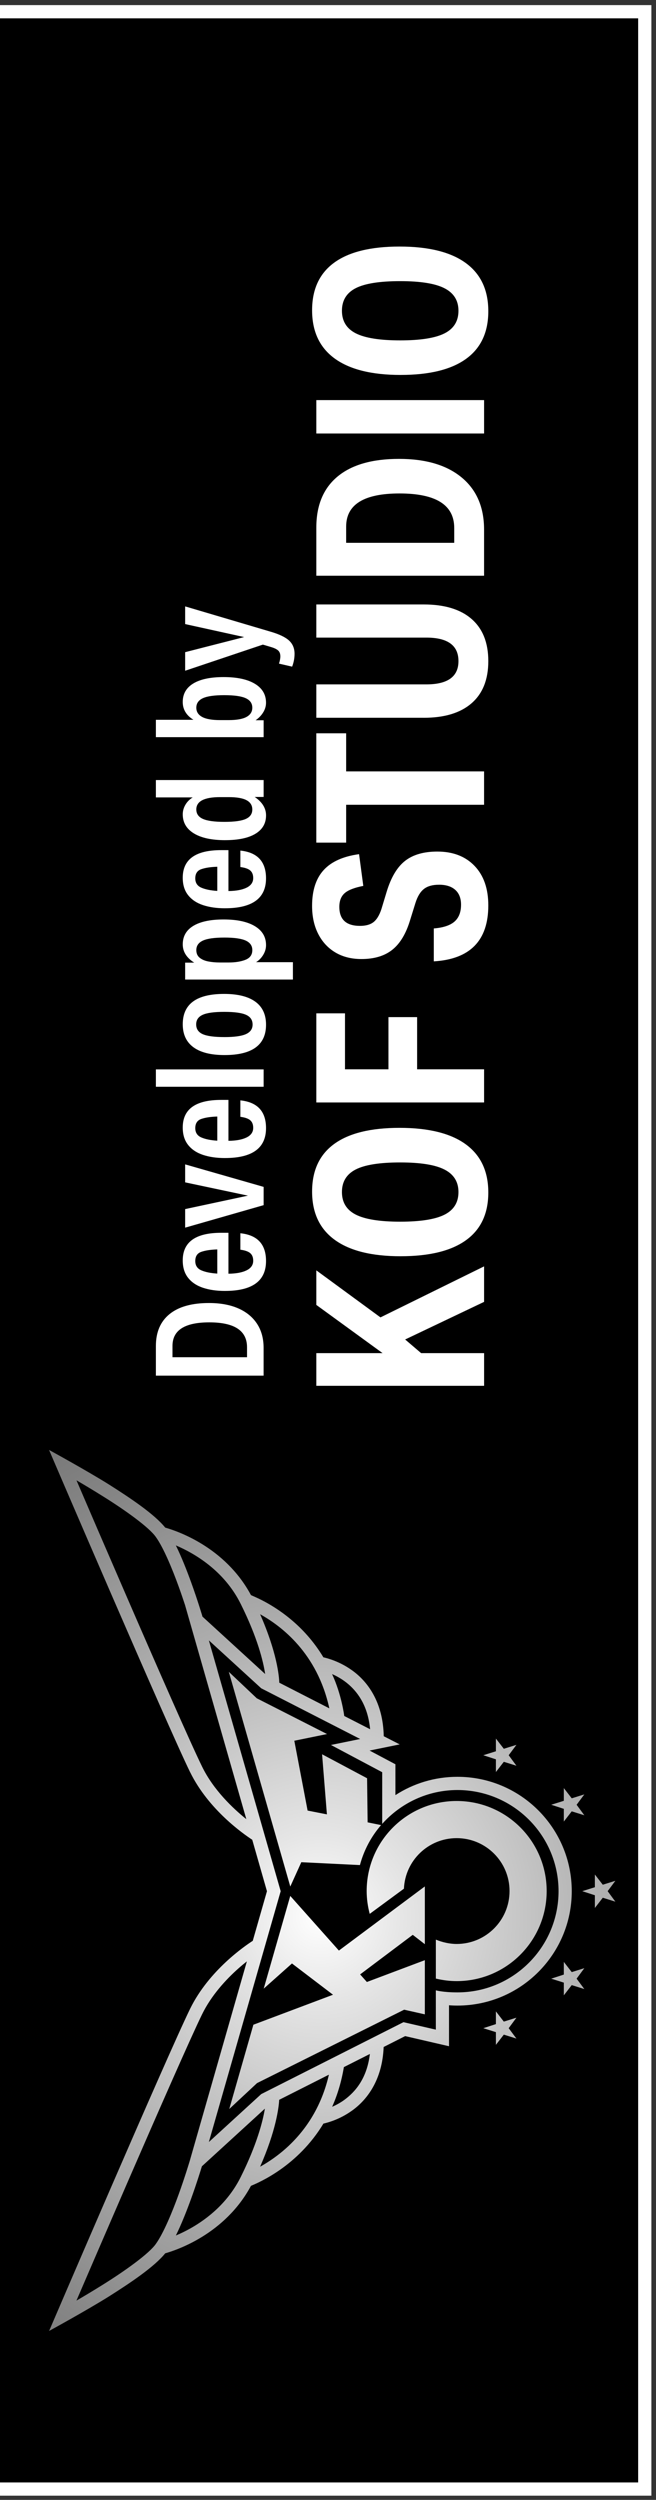
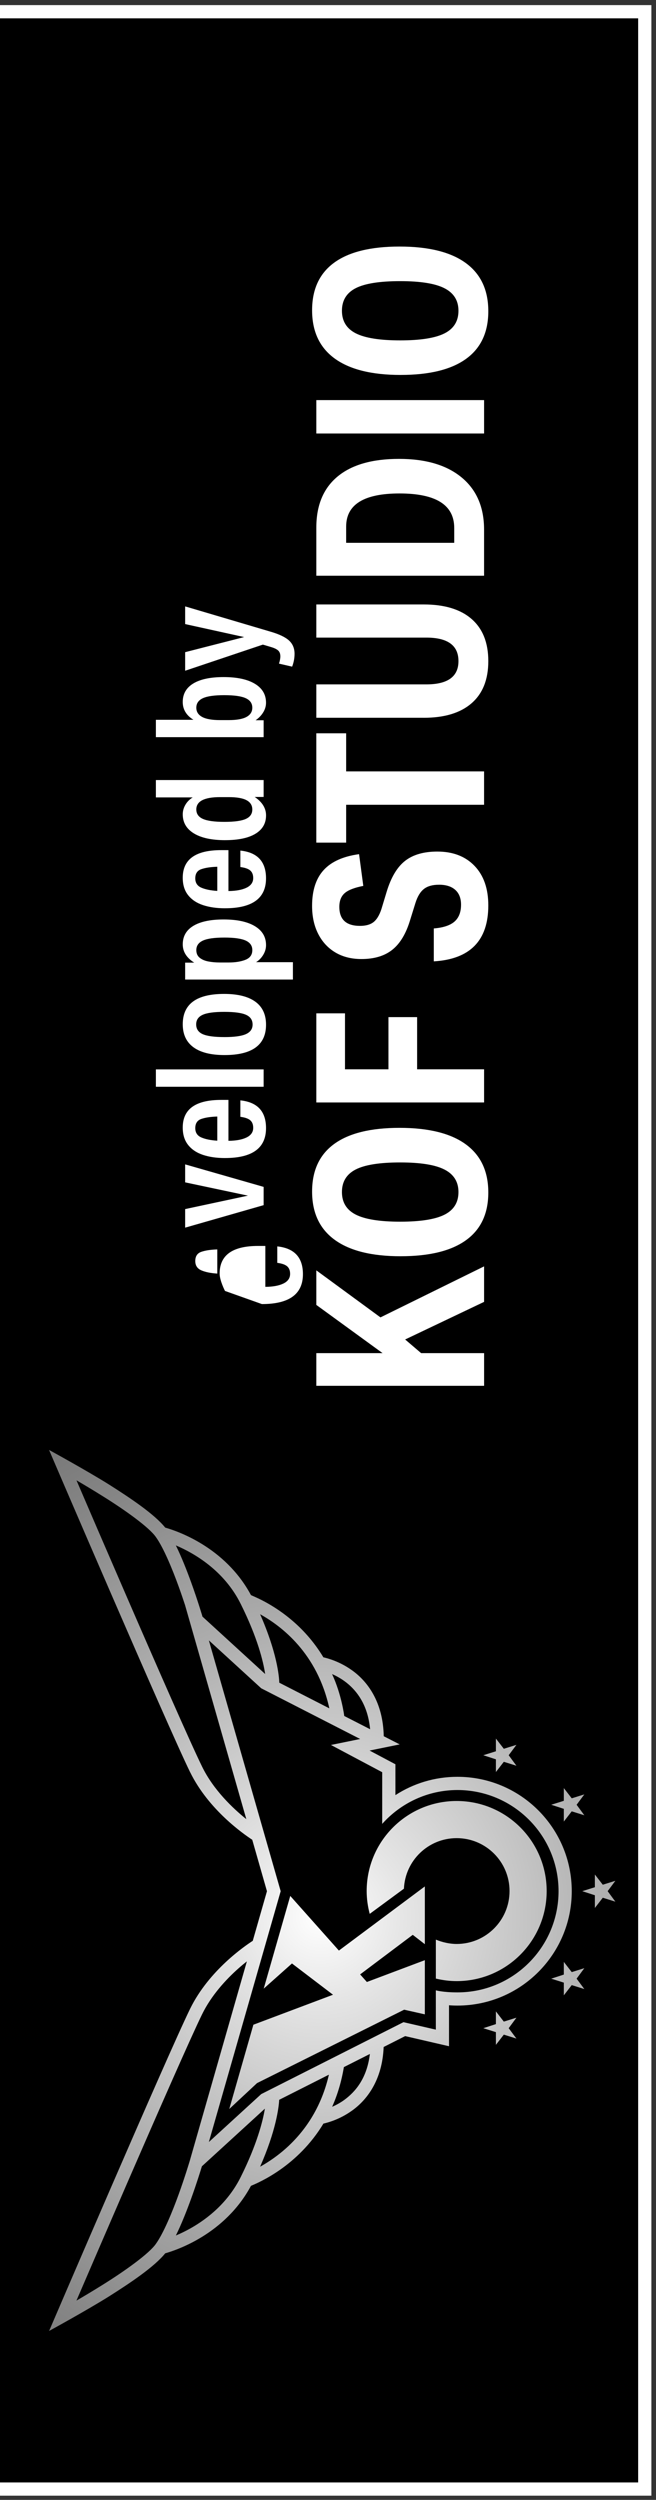
<svg xmlns="http://www.w3.org/2000/svg" xmlns:xlink="http://www.w3.org/1999/xlink" width="49.595" height="188.849" version="1.1" viewBox="0 0 49.595 188.849">
  <rect x="0" y="0" width="49.595" height="188.849" fill="#333333" stroke="none" />
  <defs>
    <style>
      .cls-1 {
        fill: url(#_名称未設定グラデーション_48-2);
      }

      .cls-2 {
        fill: url(#_名称未設定グラデーション_48-6);
      }

      .cls-3 {
        fill: url(#_名称未設定グラデーション_48-4);
      }

      .cls-4 {
        fill: url(#_名称未設定グラデーション_48-9);
      }

      .cls-5 {
        fill: url(#_名称未設定グラデーション_48-5);
      }

      .cls-6 {
        fill: url(#_名称未設定グラデーション_48-7);
      }

      .cls-7 {
        fill: url(#_名称未設定グラデーション_48-8);
      }

      .cls-8 {
        fill: url(#_名称未設定グラデーション_48-3);
      }

      .cls-9 {
        fill: #fff;
      }

      .cls-10 {
        stroke: #fff;
        stroke-miterlimit: 10;
      }

      .cls-11 {
        fill: url(#_名称未設定グラデーション_48);
      }
    </style>
    <radialGradient id="_名称未設定グラデーション_48" data-name="名称未設定グラデーション 48" cx="38.946" cy="295.113" fx="38.946" fy="295.113" r="52.122" gradientTransform="translate(-270.901 183.741) rotate(-90)" gradientUnits="userSpaceOnUse">
      <stop offset="0" stop-color="#fff" />
      <stop offset=".118" stop-color="#e6e6e6" />
      <stop offset=".417" stop-color="#afafaf" />
      <stop offset=".675" stop-color="#868686" />
      <stop offset=".877" stop-color="#6d6d6d" />
      <stop offset="1" stop-color="#646464" />
    </radialGradient>
    <radialGradient id="_名称未設定グラデーション_48-2" data-name="名称未設定グラデーション 48" cx="38.946" cy="295.113" fx="38.946" fy="295.113" r="52.122" xlink:href="#_名称未設定グラデーション_48" />
    <radialGradient id="_名称未設定グラデーション_48-3" data-name="名称未設定グラデーション 48" cx="38.946" cy="295.113" fx="38.946" fy="295.113" r="52.122" xlink:href="#_名称未設定グラデーション_48" />
    <radialGradient id="_名称未設定グラデーション_48-4" data-name="名称未設定グラデーション 48" cx="38.946" cy="295.113" fx="38.946" fy="295.113" r="52.122" xlink:href="#_名称未設定グラデーション_48" />
    <radialGradient id="_名称未設定グラデーション_48-5" data-name="名称未設定グラデーション 48" cx="38.946" cy="295.113" fx="38.946" fy="295.113" r="52.122" xlink:href="#_名称未設定グラデーション_48" />
    <radialGradient id="_名称未設定グラデーション_48-6" data-name="名称未設定グラデーション 48" cx="38.946" cy="295.113" fx="38.946" fy="295.113" r="52.122" xlink:href="#_名称未設定グラデーション_48" />
    <radialGradient id="_名称未設定グラデーション_48-7" data-name="名称未設定グラデーション 48" cx="38.946" fx="38.946" r="52.122" xlink:href="#_名称未設定グラデーション_48" />
    <radialGradient id="_名称未設定グラデーション_48-8" data-name="名称未設定グラデーション 48" cx="38.946" cy="295.113" fx="38.946" fy="295.113" r="52.122" xlink:href="#_名称未設定グラデーション_48" />
    <radialGradient id="_名称未設定グラデーション_48-9" data-name="名称未設定グラデーション 48" cx="38.946" cy="295.113" fx="38.946" fy="295.113" r="52.122" xlink:href="#_名称未設定グラデーション_48" />
  </defs>
  <g>
    <g id="_レイヤー_1" data-name="レイヤー_1">
      <g>
        <polyline class="cls-10" points="-.335 .886 48.746 .886 48.746 188.032 -.335 188.032" />
        <g>
          <path class="cls-11" d="M39.044,152.422l-.586.794.586.785-.954-.298-.599.773v-.961s-.952-.299-.952-.299l.952-.309v-.961s.599.773.599.773l.954-.297Z" />
          <path class="cls-1" d="M45.572,143.361l-.599.774v-.961s-.953-.309-.953-.309l.953-.299v-.961s.599.773.599.773l.953-.298-.585.785.585.794-.953-.298Z" />
          <path class="cls-8" d="M38.09,133.092l-.599.774v-.961s-.952-.309-.952-.309l.952-.299v-.961s.599.772.599.772l.954-.297-.586.785.586.795-.954-.299Z" />
          <path class="cls-3" d="M43.225,136.833l-.599.774v-.961s-.953-.309-.953-.309l.953-.298v-.962s.599.774.599.774l.953-.298-.585.785.585.795-.953-.298Z" />
          <path class="cls-5" d="M44.178,148.681l-.585.794.585.785-.953-.298-.599.773v-.961s-.953-.299-.953-.299l.953-.309v-.96s.599.773.599.773l.953-.298Z" />
          <path class="cls-2" d="M14.378,133.884c1.394,2.835,4.028,4.662,4.692,5.097l1.112,3.887-1.073,3.748c-.576.372-3.301,2.217-4.731,5.122-1.79,3.665-10.667,24.35-10.667,24.35,0,0,2.829-1.544,4.552-2.624,1.647-1.042,3.413-2.231,4.228-3.241.841-.238,4.517-1.439,6.483-5.098.615-.256,3.542-1.496,5.478-4.701.406-.092,1.257-.339,2.132-.96,1.157-.811,2.322-2.328,2.421-4.828l1.626-.822,3.316.766v-3.096c.211.016.423.024.638.024,4.772-.001,8.64-3.869,8.642-8.641-.002-4.774-3.87-8.642-8.642-8.642-1.728,0-3.34.508-4.69,1.384v-2.33s-1.954-1.037-1.954-1.037l2.278-.464-1.207-.618c-.051-2.605-1.245-4.172-2.427-5-.879-.623-1.733-.871-2.136-.962-.739-1.225-1.619-2.166-2.464-2.867-.825-.69-1.615-1.156-2.2-1.455-.292-.15-.779-.363-.811-.376-1.964-3.66-5.64-4.862-6.483-5.1-.815-1.01-2.582-2.198-4.23-3.242-1.724-1.08-4.554-2.626-4.554-2.626,0,0,8.879,20.688,10.669,24.352ZM7.732,172.62c-.713.446-1.396.853-1.952,1.175.777-1.805,2.233-5.183,3.792-8.776,2.3-5.292,4.827-11.052,5.701-12.842.707-1.451,1.828-2.659,2.772-3.493.219-.193.426-.364.619-.516l-4.326,15.097c-.055.179-.373,1.234-.821,2.477-.49,1.36-1.153,2.952-1.724,3.755-.505.744-2.376,2.076-4.061,3.123ZM14.416,168.328c-.409.231-.785.407-1.12.549.428-.865.825-1.875,1.159-2.796.405-1.12.706-2.09.809-2.432l4.762-4.355c-.162.969-.604,2.708-1.825,5.161-.959,1.924-2.485,3.138-3.785,3.873ZM21.348,162.526c-.61.508-1.197.884-1.683,1.154,1.192-2.708,1.408-4.438,1.444-5.055l3.757-1.897c-.654,2.824-2.136,4.642-3.518,5.799ZM26.006,158.651c-.309.221-.615.38-.894.504.389-.878.699-1.874.886-2.999l1.966-.993c-.224,1.846-1.093,2.862-1.958,3.488ZM27.229,131.369l-2.209.451,3.875,2.059v3.903c1.399-1.564,3.425-2.554,5.689-2.558v0c.001,0,.001-0.0.002-0,4.221.008,7.637,3.422,7.642,7.644-.005,4.221-3.421,7.643-7.642,7.643-1.116,0-1.636-.156-1.636-.156v2.971s-2.447-.565-2.447-.565l-10.754,5.434-3.959,3.621,5.43-18.948-5.43-18.949,3.958,3.62,7.481,3.83ZM26.373,127.261c.754.666,1.445,1.684,1.609,3.371l-1.956-1.001s-.193-1.6-.92-3.166c.39.171.842.425,1.267.797ZM24.898,129.054l-3.783-1.937c-.015-.484-.169-2.264-1.449-5.172,1.612.895,4.321,2.941,5.232,7.109ZM18.2,121.169c1.279,2.564,1.705,4.352,1.846,5.291l-4.755-4.351.012-.003c-.002-.005-.344-1.169-.849-2.563-.335-.922-.732-1.934-1.16-2.799,1.395.593,3.656,1.9,4.906,4.426ZM7.731,113.004c1.688,1.046,3.558,2.379,4.063,3.122.572.803,1.234,2.396,1.724,3.756.18.499.339.968.469,1.363l4.635,16.179c-1.018-.816-2.491-2.214-3.348-3.977-.876-1.79-3.403-7.55-5.7-12.842-1.559-3.592-3.016-6.97-3.791-8.776.554.322,1.237.729,1.948,1.175Z" />
-           <path class="cls-6" d="M21.946,142.517l.834-1.84,4.431.217c.303-1.132.855-2.16,1.6-3.021l-1.018-.207-.04-3.33-3.403-1.813.365,4.54-1.459-.286-1.005-5.276,2.475-.505-5.312-2.701-2.116-2.001,4.648,16.221Z" />
          <path class="cls-7" d="M27.721,142.856c0,.597.085,1.173.23,1.724l2.587-1.903c.094-2.124,1.841-3.818,3.987-3.818,2.208,0,3.997,1.789,3.997,3.997s-1.789,3.997-3.997,3.997c-.542,0-1.098-.131-1.574-.328v2.944c.507.12,1.032.191,1.574.191,3.758,0,6.805-3.046,6.805-6.804s-3.047-6.804-6.805-6.804c-3.757,0-6.804,3.046-6.804,6.804Z" />
          <polygon class="cls-4" points="21.944 143.223 19.936 150.23 22.073 148.327 25.176 150.689 19.156 152.954 17.331 159.323 19.433 157.364 30.554 151.819 32.119 152.171 32.119 148.077 27.737 149.726 27.226 149.153 31.205 146.164 32.119 146.871 32.119 142.506 25.621 147.352 21.944 143.223" />
        </g>
        <g>
          <g>
            <path class="cls-9" d="M23.915,104.689v-2.469h5.009s-5.009-3.642-5.009-3.642v-2.611s4.849,3.553,4.849,3.553l7.834-3.855v2.682s-5.968,2.842-5.968,2.842l1.208,1.031h4.761v2.469h-12.683Z" />
            <path class="cls-9" d="M30.291,94.901c-2.191,0-3.854-.415-4.991-1.244-1.137-.829-1.705-2.043-1.705-3.642,0-1.587.557-2.786,1.67-3.597,1.113-.811,2.759-1.217,4.938-1.217,2.203,0,3.872.415,5.009,1.244s1.705,2.043,1.705,3.641c0,1.587-.559,2.786-1.679,3.597-1.119.811-2.768,1.217-4.947,1.217ZM30.256,92.29c1.54,0,2.658-.178,3.357-.533.699-.356,1.048-.924,1.048-1.705,0-.77-.349-1.335-1.048-1.696-.699-.362-1.818-.542-3.357-.542-1.551,0-2.674.178-3.366.533s-1.039.924-1.039,1.705c0,.782.35,1.35,1.048,1.705.699.355,1.818.533,3.357.533Z" />
            <path class="cls-9" d="M23.915,83.284v-6.733h2.167v4.228s3.286,0,3.286,0v-3.943h2.167v3.943s5.063,0,5.063,0v2.505s-12.683,0-12.683-0Z" />
            <path class="cls-9" d="M33.187,66.835c-.486,0-.865.107-1.137.32-.272.213-.485.563-.639,1.048l-.409,1.315c-.308,1.019-.755,1.762-1.341,2.229-.586.468-1.364.702-2.336.702-.758,0-1.415-.166-1.972-.498-.557-.331-.989-.799-1.297-1.403s-.462-1.309-.462-2.114c0-1.16.29-2.061.87-2.7.581-.64,1.474-1.042,2.682-1.208l.32,2.398c-.675.131-1.145.314-1.412.551-.266.237-.4.58-.4,1.03,0,.96.521,1.439,1.563,1.439.439,0,.779-.095,1.022-.285.243-.189.441-.515.595-.977l.409-1.35c.332-1.078.796-1.847,1.394-2.309.598-.462,1.407-.693,2.425-.693,1.184,0,2.123.361,2.816,1.084.693.722,1.039,1.717,1.039,2.984,0,2.652-1.374,4.062-4.121,4.227v-2.487c.722-.059,1.246-.234,1.572-.524.326-.29.488-.713.488-1.27,0-.485-.145-.858-.435-1.119-.29-.26-.701-.391-1.234-.391v-0Z" />
            <path class="cls-9" d="M26.17,60.795v2.86h-2.256v-8.26h2.256v2.878s10.427,0,10.427,0v2.522h-10.427Z" />
            <path class="cls-9" d="M32.033,54.223h-8.118v-2.522h8.313c1.622,0,2.433-.587,2.433-1.759,0-1.184-.811-1.776-2.433-1.776h-8.313v-2.504h8.118c1.575,0,2.783.367,3.623,1.101.841.735,1.261,1.794,1.261,3.18s-.42,2.445-1.261,3.179c-.841.735-2.049,1.102-3.623,1.102Z" />
            <path class="cls-9" d="M23.915,43.494v-3.642c0-1.682.536-2.966,1.607-3.855,1.072-.888,2.62-1.332,4.645-1.332s3.603.468,4.734,1.403c1.131.935,1.696,2.25,1.696,3.943v3.482h-12.683ZM30.203,37.277c-2.688,0-4.033.835-4.033,2.504v1.226s8.171,0,8.171,0v-1.119c0-1.741-1.379-2.611-4.138-2.611Z" />
            <path class="cls-9" d="M23.915,32.748v-2.523h12.683v2.523h-12.683Z" />
            <path class="cls-9" d="M30.291,28.325c-2.191,0-3.854-.415-4.991-1.244-1.137-.829-1.705-2.043-1.705-3.642,0-1.587.557-2.786,1.67-3.597,1.113-.811,2.759-1.217,4.938-1.217,2.203,0,3.872.415,5.009,1.244s1.705,2.043,1.705,3.641c0,1.587-.559,2.786-1.679,3.597-1.119.811-2.768,1.217-4.947,1.217l0.0 0ZM30.256,25.714c1.54,0,2.658-.178,3.357-.533.699-.356,1.048-.924,1.048-1.705,0-.77-.349-1.335-1.048-1.696-.699-.362-1.818-.542-3.357-.542-1.551,0-2.674.178-3.366.533s-1.039.924-1.039,1.705c0,.782.35,1.35,1.048,1.705.699.355,1.818.533,3.357.533Z" />
          </g>
          <g>
-             <path class="cls-9" d="M11.785,103.921v-2.236c0-1.05.344-1.854,1.032-2.413.688-.559,1.683-.838,2.983-.838.859,0,1.597.135,2.213.405.616.27,1.089.658,1.42,1.164.331.506.496,1.112.496,1.819v2.099h-8.146ZM15.824,99.895c-1.856,0-2.784.593-2.784,1.78v.855h5.636v-.753c0-1.255-.951-1.882-2.852-1.882Z" />
-             <path class="cls-9" d="M17.01,97.522c-.631,0-1.187-.08-1.666-.24-.479-.16-.854-.411-1.124-.753s-.405-.78-.405-1.312c0-1.392.97-2.088,2.909-2.088h.547v3.092c.586-.007,1.044-.093,1.375-.257.331-.164.497-.405.497-.724,0-.251-.074-.441-.223-.571-.148-.129-.397-.217-.747-.262v-1.244c1.293.137,1.939.837,1.939,2.099,0,1.506-1.034,2.259-3.103,2.259ZM15.219,94.567c-.304.106-.456.338-.456.696,0,.335.152.569.456.702.305.133.708.215,1.209.246v-1.826c-.502.016-.905.076-1.209.183Z" />
+             <path class="cls-9" d="M17.01,97.522s-.405-.78-.405-1.312c0-1.392.97-2.088,2.909-2.088h.547v3.092c.586-.007,1.044-.093,1.375-.257.331-.164.497-.405.497-.724,0-.251-.074-.441-.223-.571-.148-.129-.397-.217-.747-.262v-1.244c1.293.137,1.939.837,1.939,2.099,0,1.506-1.034,2.259-3.103,2.259ZM15.219,94.567c-.304.106-.456.338-.456.696,0,.335.152.569.456.702.305.133.708.215,1.209.246v-1.826c-.502.016-.905.076-1.209.183Z" />
            <path class="cls-9" d="M13.998,89.319v-1.358l5.933,1.7v1.38l-5.933,1.7v-1.403l4.746-1.015-4.746-1.004Z" />
            <path class="cls-9" d="M17.01,87.483c-.631,0-1.187-.08-1.666-.24-.479-.16-.854-.411-1.124-.753s-.405-.78-.405-1.312c0-1.392.97-2.088,2.909-2.088h.547v3.092c.586-.007,1.044-.093,1.375-.257.331-.164.497-.405.497-.724,0-.251-.074-.441-.223-.571-.148-.129-.397-.217-.747-.262v-1.244c1.293.137,1.939.837,1.939,2.099,0,1.506-1.034,2.259-3.103,2.259ZM15.219,84.528c-.304.106-.456.338-.456.696,0,.335.152.569.456.702.305.133.708.215,1.209.246v-1.826c-.502.016-.905.076-1.209.183Z" />
            <path class="cls-9" d="M11.785,82.098v-1.312h8.146v1.312h-8.146Z" />
            <path class="cls-9" d="M16.976,79.703c-1.035,0-1.82-.198-2.356-.593s-.804-.974-.804-1.734c0-1.529,1.042-2.293,3.125-2.293,1.035,0,1.822.196,2.362.587.54.392.81.972.81,1.74,0,1.529-1.046,2.293-3.137,2.293ZM16.964,78.345c.761,0,1.306-.076,1.637-.228s.496-.392.496-.719c0-.342-.165-.587-.496-.736s-.88-.223-1.648-.223c-.761,0-1.304.074-1.631.223s-.491.39-.491.724c0,.342.164.588.491.736.327.148.875.222,1.643.222Z" />
            <path class="cls-9" d="M13.998,73.999v-1.278h.685c-.578-.365-.867-.825-.867-1.38,0-.608.266-1.074.798-1.397.533-.323,1.297-.485,2.293-.485,1.012,0,1.799.169,2.362.507.563.339.844.816.844,1.432,0,.251-.068.492-.206.724-.137.232-.319.42-.547.565h2.784v1.312h-8.146ZM16.953,70.827c-.746,0-1.284.076-1.614.229-.331.152-.497.392-.497.719,0,.243.082.434.246.57s.38.232.65.285c.271.053.569.08.896.08h.65c.51,0,.936-.069,1.278-.206s.514-.38.514-.73c0-.327-.166-.566-.497-.719-.331-.152-.873-.229-1.625-.229Z" />
            <path class="cls-9" d="M17.01,68.614c-.631,0-1.187-.08-1.666-.24-.479-.16-.854-.411-1.124-.753s-.405-.78-.405-1.312c0-1.392.97-2.088,2.909-2.088h.547v3.092c.586-.007,1.044-.093,1.375-.257.331-.164.497-.405.497-.724,0-.251-.074-.441-.223-.571-.148-.129-.397-.217-.747-.262v-1.244c1.293.137,1.939.837,1.939,2.099,0,1.506-1.034,2.259-3.103,2.259ZM15.219,65.659c-.304.106-.456.338-.456.696,0,.335.152.569.456.702.305.133.708.215,1.209.246v-1.826c-.502.016-.905.076-1.209.183Z" />
            <path class="cls-9" d="M17.021,63.469c-1.019,0-1.808-.171-2.367-.514s-.838-.821-.838-1.438c0-.251.066-.491.199-.719.133-.228.318-.415.554-.559h-2.784v-1.312h8.146v1.278h-.673c.571.388.856.852.856,1.392,0,.601-.266,1.063-.799,1.386-.532.323-1.296.485-2.293.485ZM14.842,61.152c0,.327.167.565.502.713.335.148.875.222,1.62.222.753,0,1.293-.074,1.62-.222s.491-.386.491-.713c0-.312-.145-.545-.434-.701-.289-.156-.738-.234-1.346-.234h-.662c-1.194,0-1.792.312-1.792.935Z" />
            <path class="cls-9" d="M19.931,54.41v1.278h-8.146v-1.312h2.84c-.54-.334-.81-.783-.81-1.346,0-.608.266-1.074.798-1.397.533-.323,1.297-.485,2.293-.485,1.012,0,1.799.169,2.362.507.563.339.844.816.844,1.432,0,.251-.07.492-.211.724-.141.232-.333.432-.576.599h.604ZM16.634,54.399h.65c.609,0,1.06-.08,1.352-.24.293-.16.439-.392.439-.696,0-.327-.166-.566-.497-.719-.331-.152-.873-.229-1.625-.229-.746,0-1.284.076-1.614.229-.331.152-.497.392-.497.719,0,.304.146.536.439.696s.744.24,1.352.24Z" />
            <path class="cls-9" d="M13.998,47.143v-1.334l6.48,1.917c.646.19,1.106.413,1.38.667.273.255.411.587.411.998,0,.327-.061.65-.183.97l-.993-.228c.068-.221.103-.403.103-.547,0-.19-.053-.337-.16-.439s-.289-.192-.547-.268l-.616-.183-5.875,1.974v-1.403l4.461-1.141-4.461-.981Z" />
          </g>
        </g>
      </g>
    </g>
  </g>
</svg>